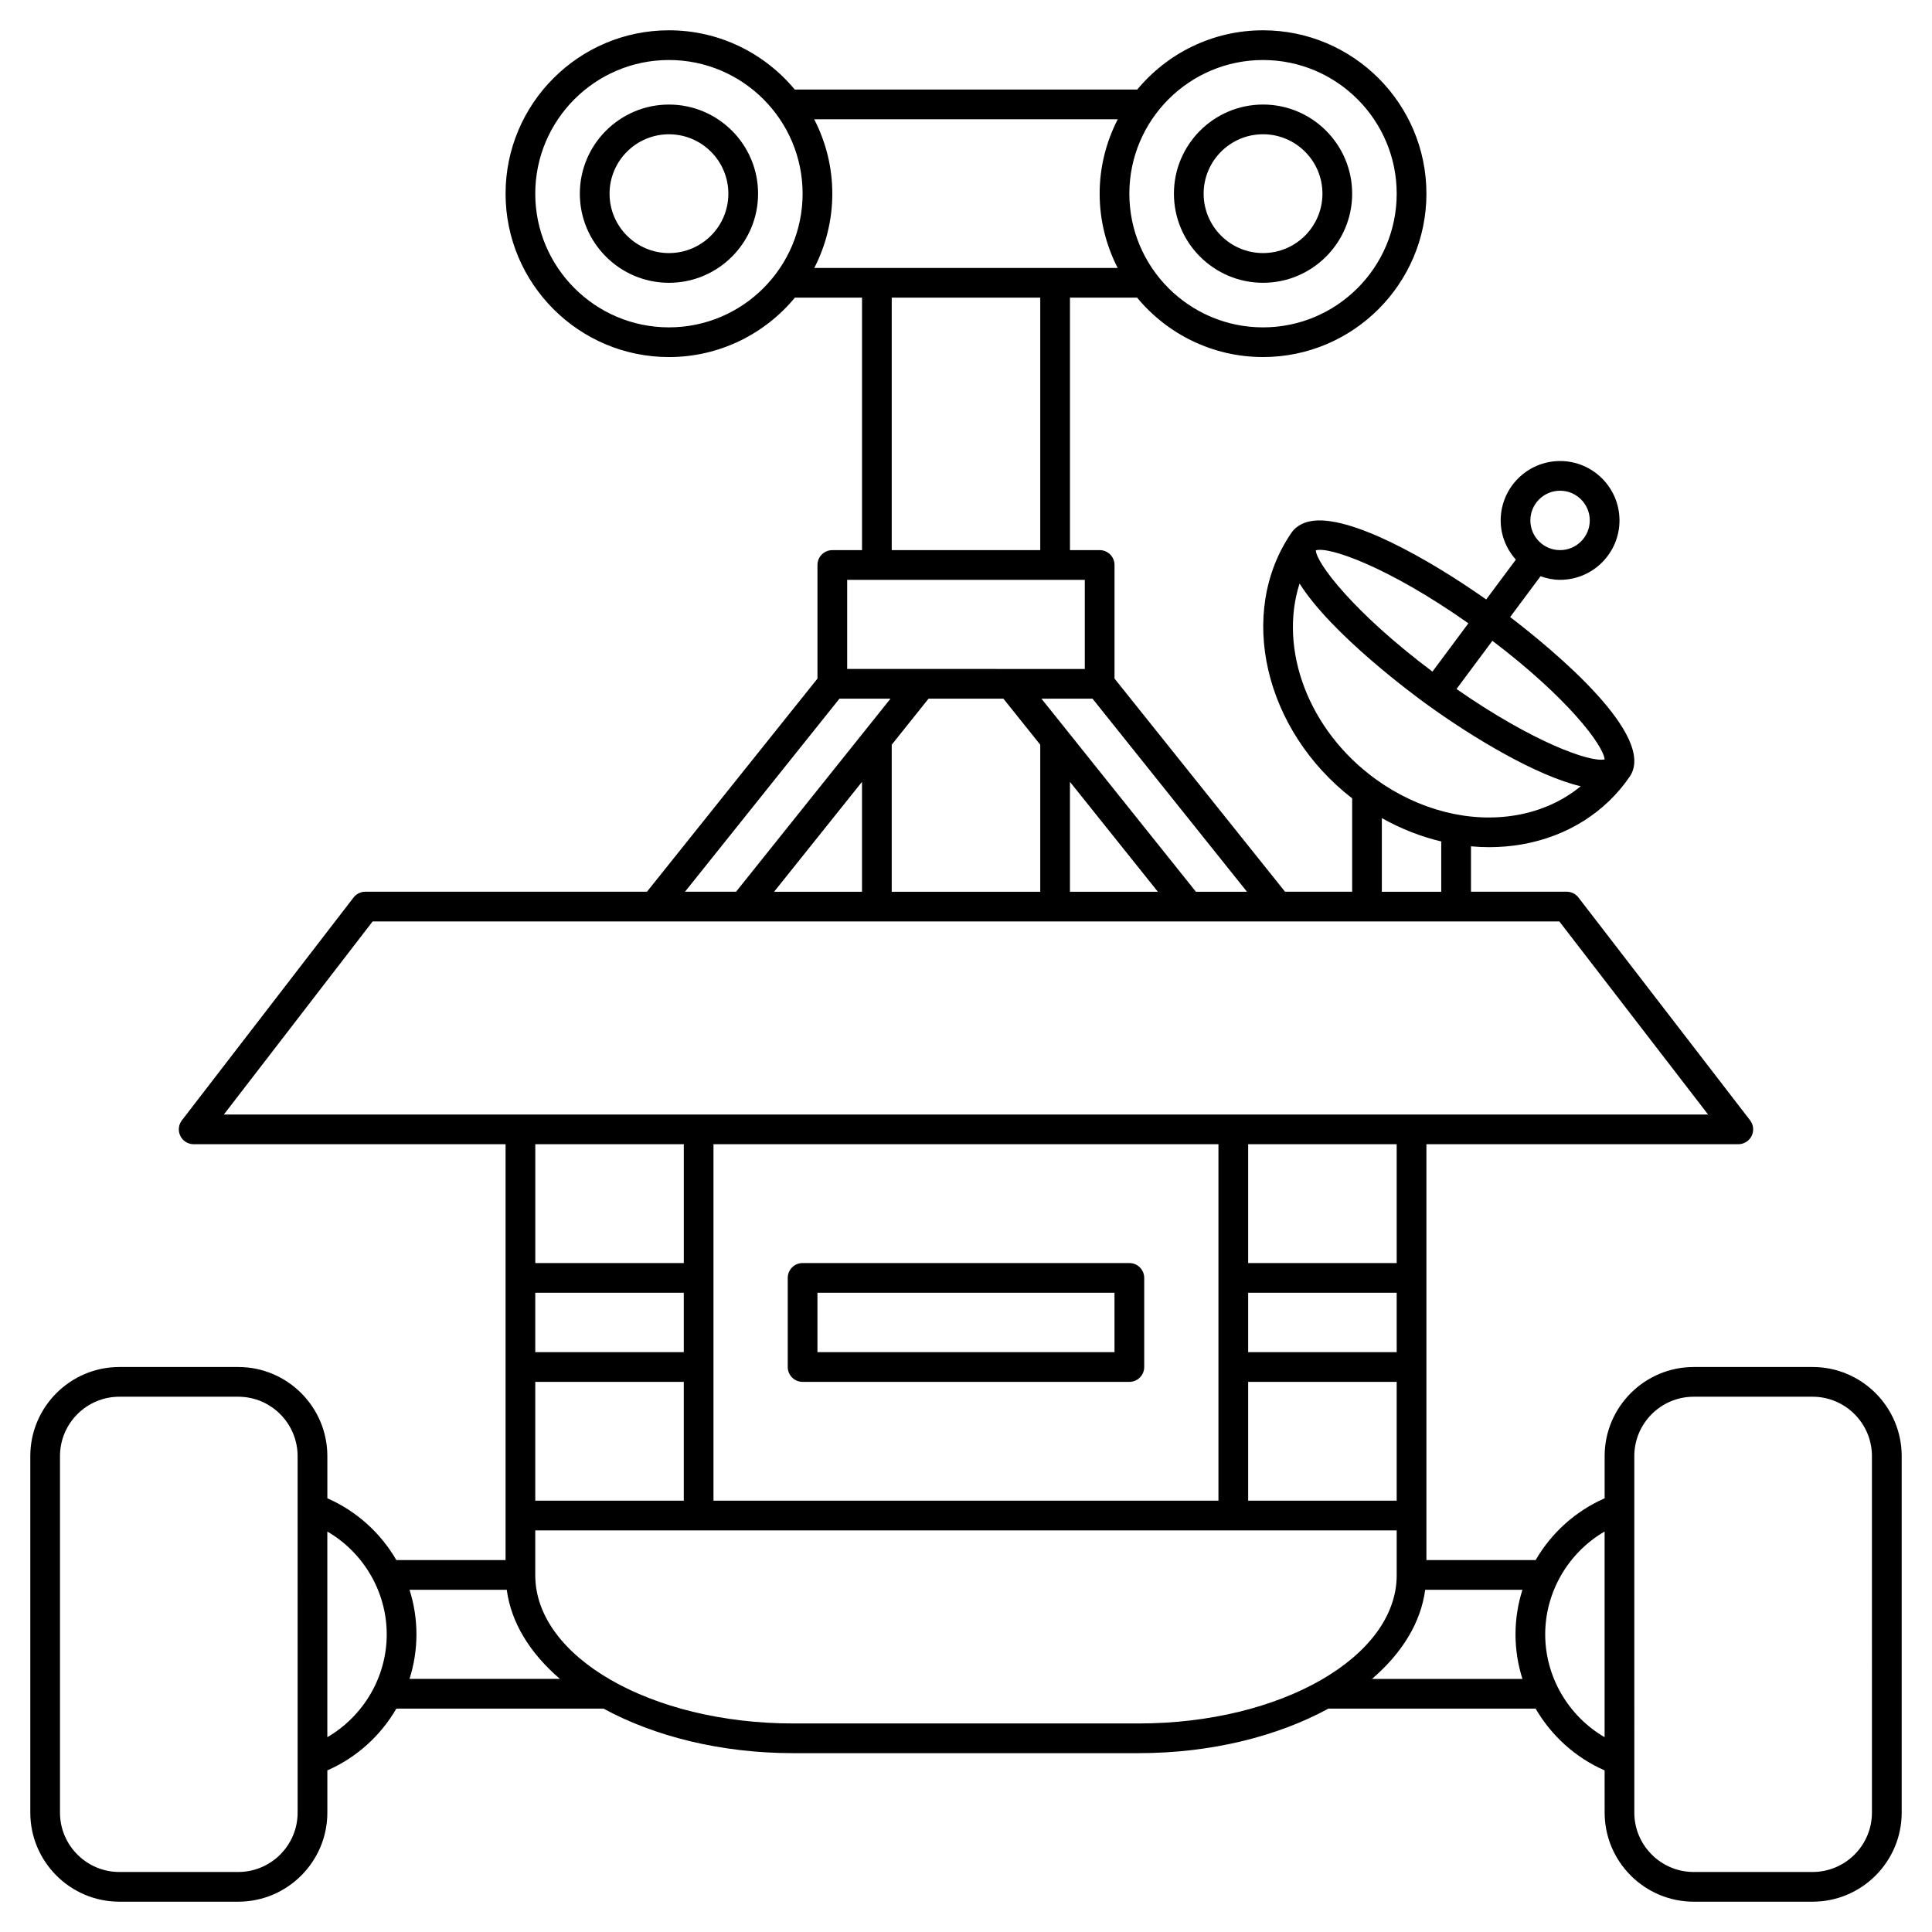
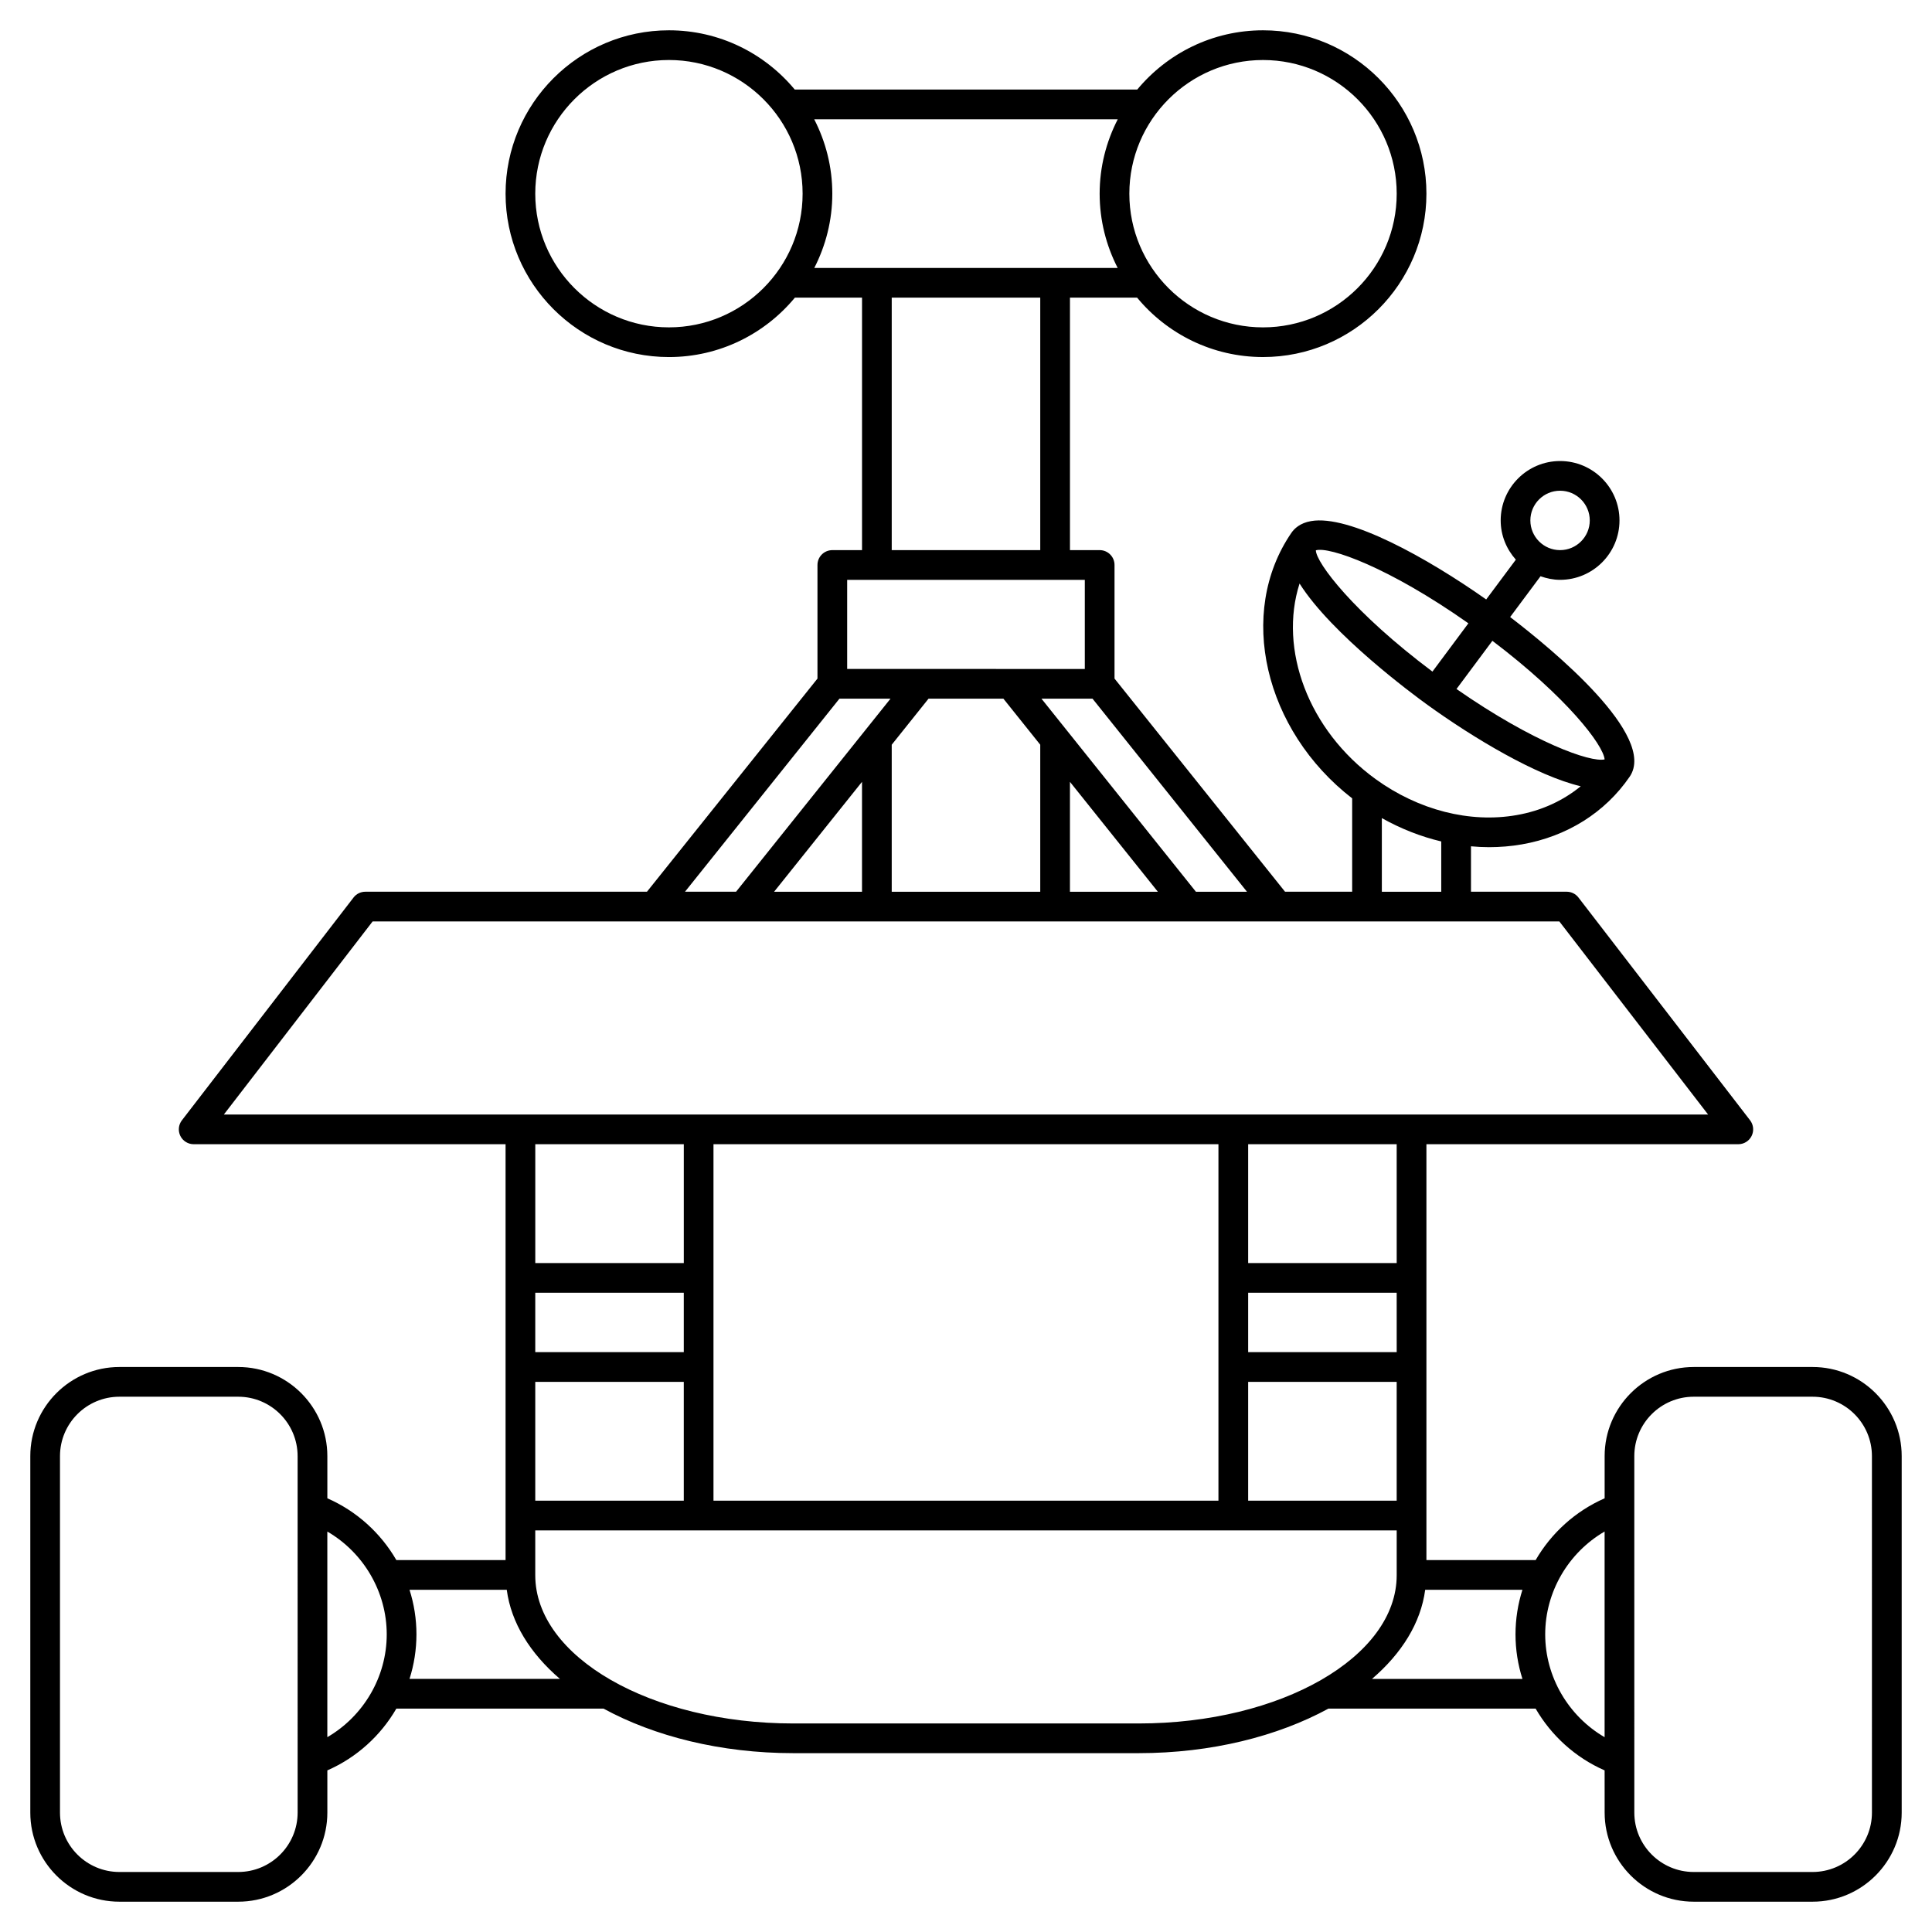
<svg xmlns="http://www.w3.org/2000/svg" fill="#000000" width="800px" height="800px" version="1.1" viewBox="144 144 512 512">
  <g>
-     <path d="m321.28 171.71c-13.023 0-23.617 10.594-23.617 23.617s10.594 23.617 23.617 23.617c13.023 0 23.617-10.594 23.617-23.617 0-13.027-10.594-23.617-23.617-23.617zm0 39.359c-8.684 0-15.742-7.062-15.742-15.742 0-8.684 7.062-15.742 15.742-15.742 8.684 0 15.742 7.062 15.742 15.742 0.004 8.68-7.059 15.742-15.742 15.742z" />
-     <path d="m478.72 218.94c13.023 0 23.617-10.594 23.617-23.617 0-13.023-10.594-23.617-23.617-23.617s-23.617 10.594-23.617 23.617c0 13.027 10.594 23.617 23.617 23.617zm0-39.359c8.684 0 15.742 7.062 15.742 15.742 0 8.684-7.062 15.742-15.742 15.742-8.684 0-15.742-7.062-15.742-15.742 0-8.68 7.059-15.742 15.742-15.742z" />
    <path d="m624.35 506.27h-31.488c-13.023 0-23.617 10.594-23.617 23.617v11.18c-7.789 3.414-14.145 9.227-18.289 16.375l-28.941-0.004v-110.21h82.656c1.5 0 2.871-0.855 3.531-2.199 0.66-1.348 0.5-2.953-0.414-4.141l-45.484-59.039c-0.742-0.969-1.898-1.535-3.117-1.535h-25.363v-12.035c1.594 0.148 3.188 0.23 4.777 0.23 2.926 0 5.828-0.242 8.688-0.738 11.941-2.074 22.098-8.445 28.59-17.941 7.383-10.793-20.449-33.711-31.676-42.309l8.051-10.809c1.633 0.574 3.359 0.949 5.184 0.949 8.684 0 15.742-7.062 15.742-15.742 0-8.684-7.062-15.742-15.742-15.742-8.684 0-15.742 7.062-15.742 15.742 0 4.004 1.547 7.617 4.016 10.398l-7.856 10.543c-15.645-11.016-36.336-22.551-46.434-20.762-2.871 0.5-4.414 1.969-5.195 3.117-14.5 21.18-7.191 52.309 16.109 70.359v24.742h-17.785l-45.191-56.488v-30.105c0-2.176-1.762-3.938-3.938-3.938h-7.871v-66.91h17.793c7.945 9.609 19.957 15.742 33.375 15.742 23.871 0 43.297-19.426 43.297-43.297 0-23.871-19.426-43.293-43.297-43.293-13.398 0-25.387 6.121-33.34 15.703h-90.762c-7.953-9.586-19.941-15.703-33.34-15.703-23.871 0-43.297 19.426-43.297 43.297s19.426 43.297 43.297 43.297c13.414 0 25.422-6.137 33.375-15.742l17.793-0.004v66.914h-7.871c-2.172 0-3.938 1.758-3.938 3.938v30.105l-45.188 56.484h-74.641c-1.219 0-2.375 0.566-3.117 1.535l-45.484 59.039c-0.918 1.188-1.074 2.793-0.414 4.141 0.664 1.34 2.035 2.195 3.531 2.195h82.656v110.21h-28.941c-4.141-7.148-10.496-12.961-18.289-16.375v-11.176c0-13.023-10.594-23.617-23.617-23.617h-31.488c-13.023 0-23.617 10.594-23.617 23.617v94.465c0 13.023 10.594 23.617 23.617 23.617h31.488c13.023 0 23.617-10.594 23.617-23.617v-11.18c7.793-3.414 14.148-9.227 18.289-16.375h54.895c13.441 7.324 31.023 11.809 50.305 11.809h91.512c19.281 0 36.859-4.484 50.305-11.809h54.898c4.144 7.148 10.5 12.965 18.285 16.375l0.008 11.18c0 13.023 10.594 23.617 23.617 23.617h31.488c13.023 0 23.617-10.594 23.617-23.617v-94.465c0-13.023-10.594-23.617-23.617-23.617zm-291.27 35.426v-94.465h133.82v94.465zm-47.23 0v-31.488h39.359v31.488zm39.359-39.359h-39.359v-15.742h39.359zm188.93 0h-39.363v-15.742h39.359zm-39.363 7.871h39.359v31.488h-39.359zm39.363-31.488h-39.363v-31.488h39.359zm55.102-133.47c-3.731 0.859-18.82-4.441-39.254-18.656l9.512-12.773c19.762 14.973 29.391 27.598 29.742 31.43zm-11.809-71.203c4.34 0 7.871 3.531 7.871 7.871 0 4.34-3.531 7.871-7.871 7.871s-7.871-3.531-7.871-7.871c0-4.34 3.531-7.871 7.871-7.871zm-24.293 35.137-9.527 12.797c-20.895-15.652-30.855-28.879-30.898-32.145 3.555-1.035 19.207 4.41 40.426 19.348zm-44.742-10.543c8.504 13.488 30.285 29.539 33.594 31.938 12.629 9.141 29.309 19.055 40.922 21.789-4.727 3.863-10.516 6.519-16.98 7.641-12.395 2.18-26.004-1.312-37.336-9.504-17.949-12.984-25.758-34.512-20.199-51.863zm21.805 62.168c5.035 2.82 10.34 4.91 15.742 6.184v13.328h-15.742zm-49.273 19.512-40.934-51.168h13.531l40.934 51.168zm-80.613 0v-38.961l9.762-12.211h19.828l9.77 12.207v38.965zm-31.172 0 23.297-29.125v29.125zm78.402-29.125 23.297 29.125h-23.297zm51.168-191.29c19.531 0 35.426 15.891 35.426 35.426s-15.895 35.426-35.426 35.426-35.426-15.891-35.426-35.426 15.895-35.426 35.426-35.426zm-157.44 70.848c-19.531 0-35.426-15.891-35.426-35.426 0-19.535 15.895-35.426 35.426-35.426s35.426 15.891 35.426 35.426c0 19.535-15.895 35.426-35.426 35.426zm38.5-55.145h80.445c-3.047 5.926-4.801 12.617-4.801 19.719 0 7.09 1.746 13.77 4.777 19.68l-80.402 0.004c3.031-5.914 4.777-12.594 4.777-19.684 0-7.102-1.75-13.793-4.797-19.719zm20.543 47.273h39.359v66.914l-39.359-0.004zm-11.809 74.785h62.977v23.617l-62.977-0.004zm-2.043 31.484h13.531l-40.934 51.168h-13.531zm-123.72 59.043h314.5l39.418 51.168h-393.34zm82.469 59.039v31.488h-39.359v-31.488zm-102.34 177.12c0 8.684-7.062 15.742-15.742 15.742h-31.492c-8.684 0-15.742-7.062-15.742-15.742v-94.465c0-8.684 7.062-15.742 15.742-15.742h31.488c8.684 0 15.742 7.062 15.742 15.742zm7.871-19.984v-54.492c9.578 5.566 15.742 15.957 15.742 27.25 0 11.289-6.164 21.672-15.742 27.242zm21.781-15.441c1.195-3.766 1.836-7.738 1.836-11.809 0-4.066-0.637-8.043-1.836-11.809h25.77c1.16 8.773 6.215 16.855 14.094 23.617zm101.71 11.809c-37.711 0-68.387-17.629-68.387-39.289v-11.879h228.29v11.879c0 21.664-30.676 39.289-68.387 39.289zm153.36-11.809c7.879-6.762 12.934-14.844 14.094-23.617h25.77c-1.195 3.766-1.836 7.742-1.836 11.809 0 4.066 0.641 8.043 1.84 11.809zm45.898-11.809c0-11.293 6.168-21.684 15.742-27.25v54.504c-9.574-5.566-15.742-15.969-15.742-27.254zm86.59 47.234c0 8.684-7.062 15.742-15.742 15.742h-31.488c-8.684 0-15.742-7.062-15.742-15.742l-0.004-94.465c0-8.684 7.062-15.742 15.742-15.742h31.488c8.684 0 15.742 7.062 15.742 15.742z" />
-     <path d="m443.29 478.72h-86.59c-2.172 0-3.938 1.758-3.938 3.938v23.617c0 2.176 1.762 3.938 3.938 3.938h86.594c2.172 0 3.938-1.758 3.938-3.938v-23.617c-0.004-2.18-1.766-3.938-3.941-3.938zm-3.934 23.617h-78.723v-15.742h78.719z" />
  </g>
</svg>